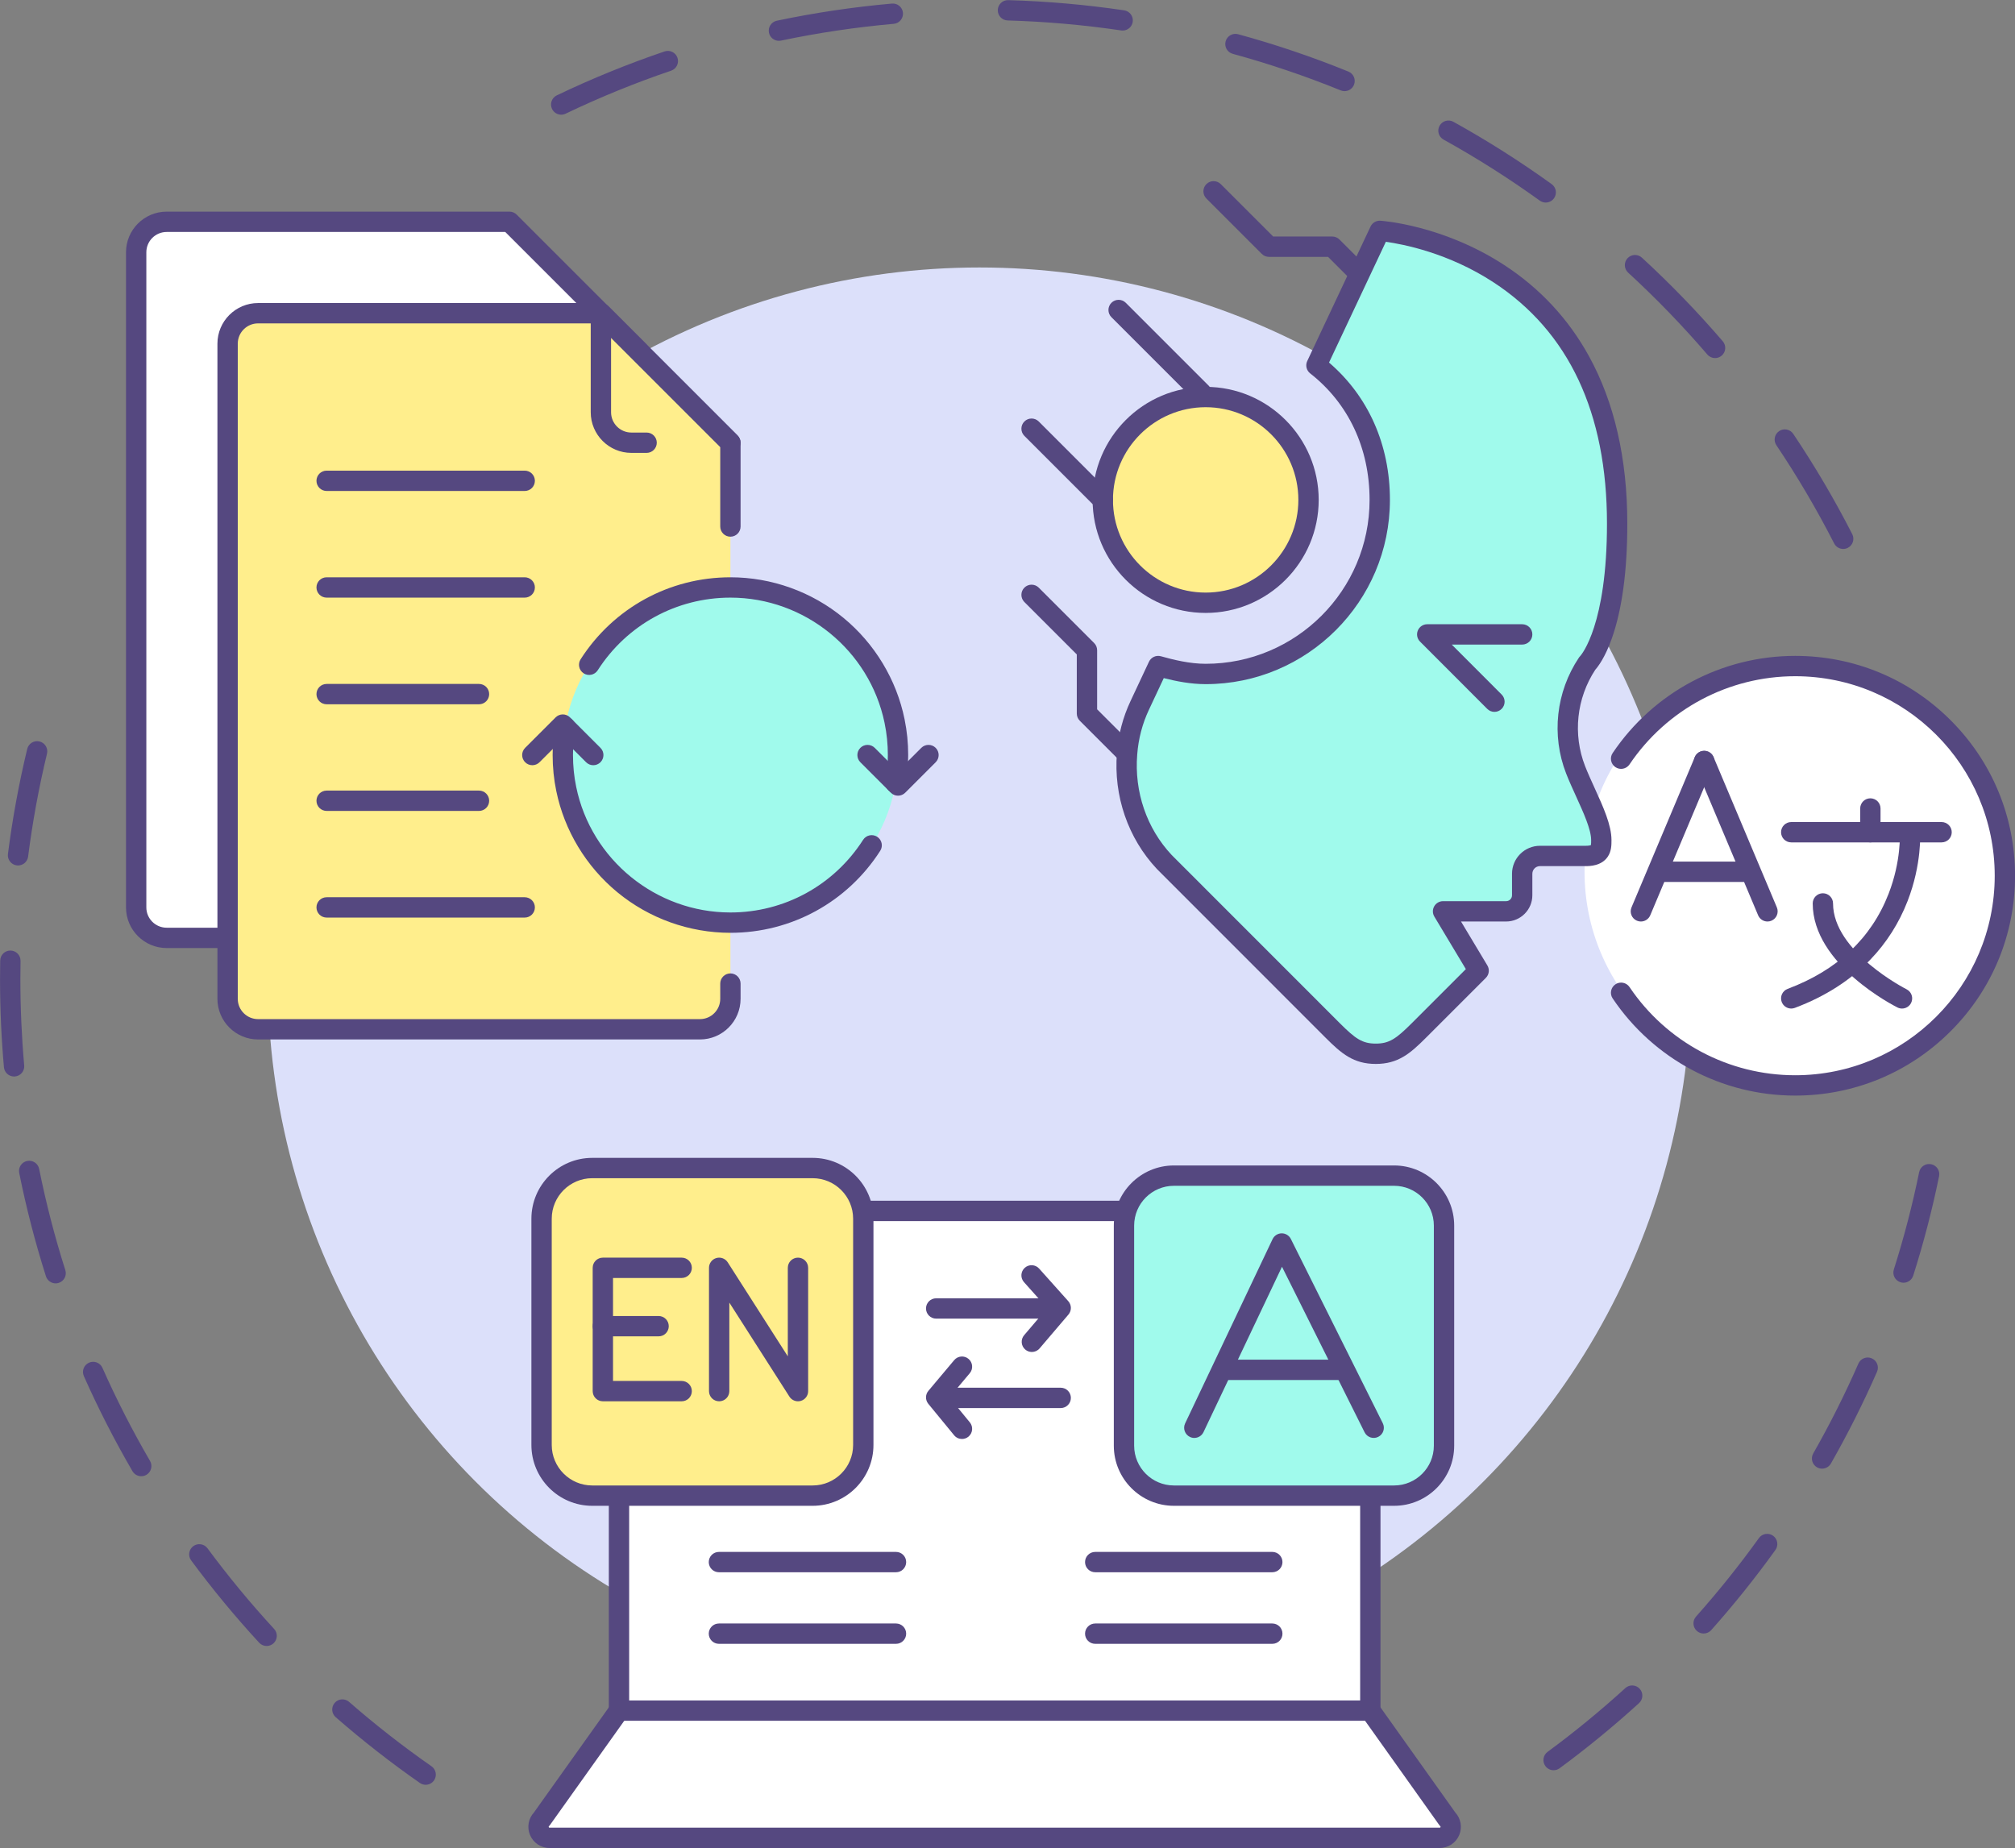
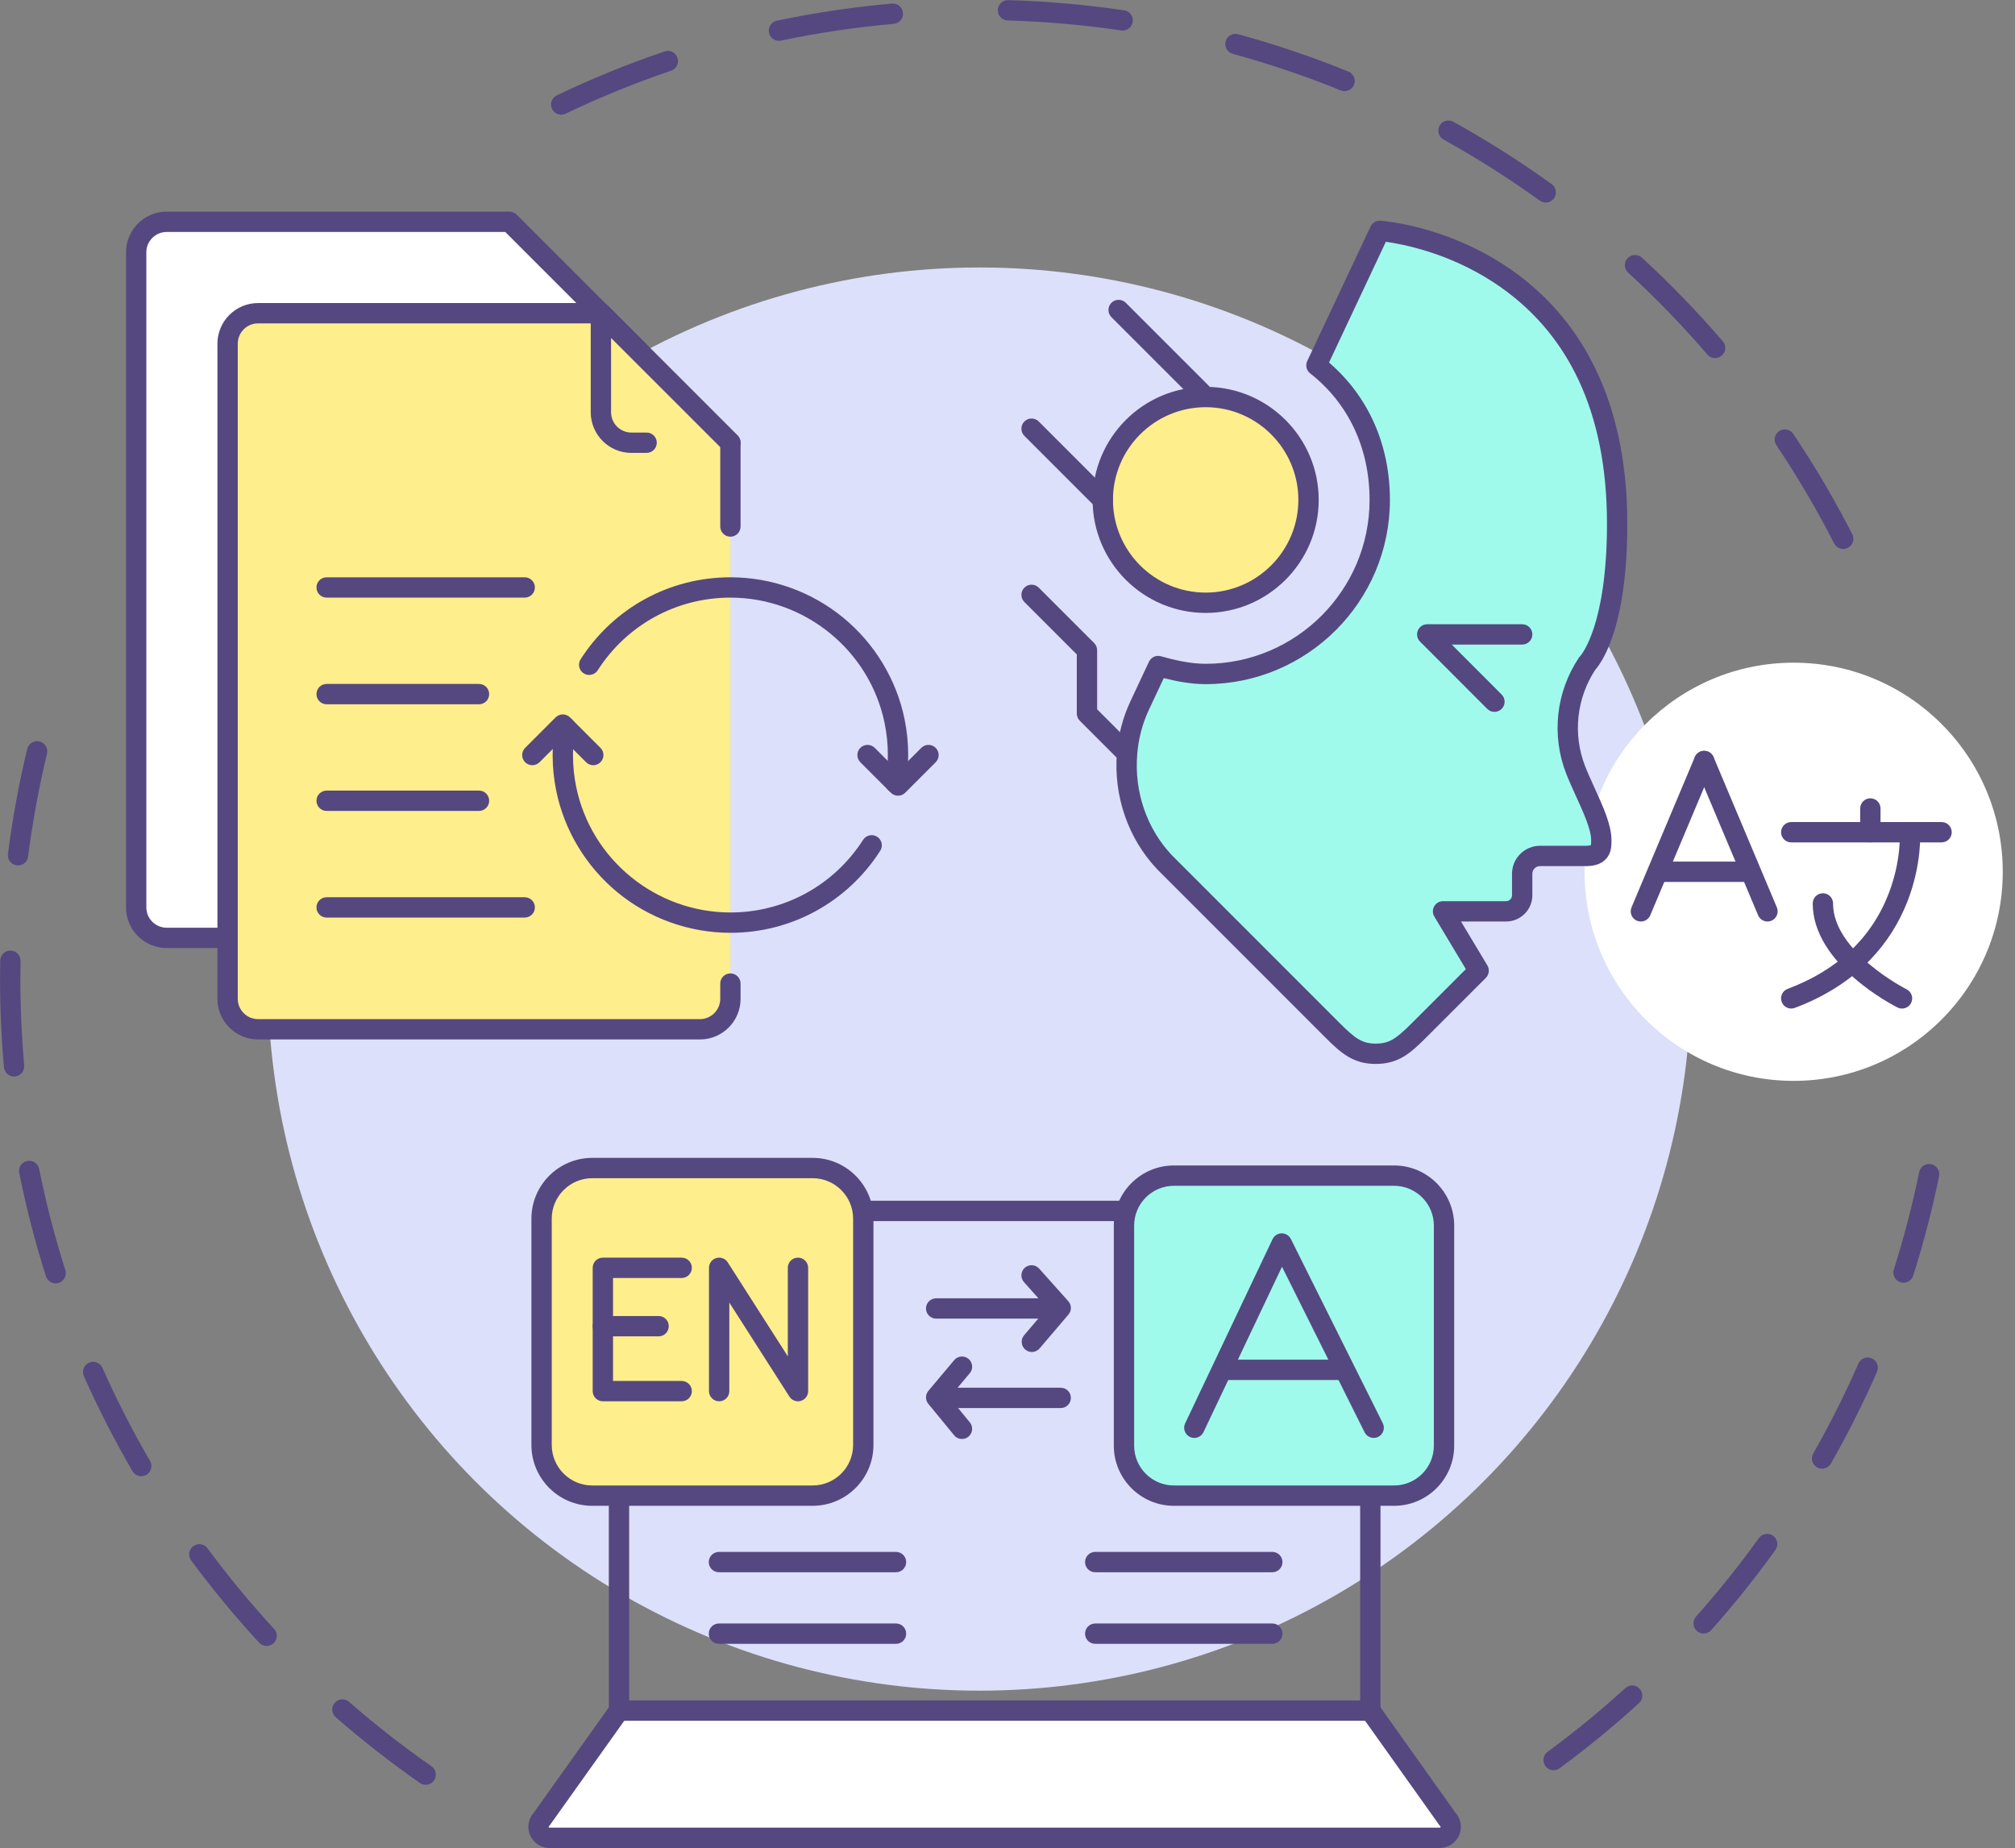
<svg xmlns="http://www.w3.org/2000/svg" height="2264.7" preserveAspectRatio="xMidYMid meet" version="1.0" viewBox="765.4 867.6 2469.1 2264.7" width="2469.1" zoomAndPan="magnify">
  <rect x="765.4" y="867.6" width="2469.1" height="2264.7" fill="#808080" stroke="none" />
  <g>
    <g>
      <g id="change1_15">
        <path d="M1286.993,3054.783c-2.461,0-4.945-0.728-7.117-2.241c-35.652-24.864-70.347-51.977-103.122-80.584 c-5.185-4.525-5.719-12.396-1.193-17.581c4.524-5.186,12.395-5.721,17.581-1.194c32.098,28.017,66.076,54.568,100.99,78.918 c5.645,3.937,7.029,11.704,3.092,17.349C1294.802,3052.922,1290.929,3054.783,1286.993,3054.783z M1092.134,2884.7 c-3.359,0-6.708-1.351-9.165-4.016c-29.482-31.981-57.525-65.924-83.35-100.885c-4.089-5.535-2.916-13.337,2.619-17.426 c5.536-4.09,13.338-2.916,17.426,2.619c25.291,34.238,52.754,67.479,81.628,98.801c4.665,5.06,4.344,12.942-0.716,17.606 C1098.182,2883.609,1095.154,2884.7,1092.134,2884.7z M938.492,2676.662c-4.291,0-8.465-2.218-10.78-6.193 c-21.895-37.604-41.935-76.803-59.564-116.51c-2.793-6.29,0.042-13.652,6.332-16.445c6.289-2.793,13.652,0.042,16.445,6.333 c17.261,38.879,36.884,77.262,58.323,114.083c3.463,5.947,1.449,13.575-4.499,17.038 C942.778,2676.116,940.621,2676.662,938.492,2676.662z M833.568,2440.326c-5.282,0-10.184-3.385-11.871-8.687 c-13.172-41.408-24.191-84.021-32.752-126.655c-1.354-6.748,3.017-13.315,9.764-14.67c6.748-1.352,13.315,3.017,14.669,9.764 c8.381,41.744,19.17,83.466,32.066,124.007c2.086,6.558-1.539,13.565-8.097,15.651 C836.092,2440.136,834.819,2440.326,833.568,2440.326z M782.63,2186.819c-6.382,0-11.819-4.875-12.397-11.354 c-3.183-35.673-4.797-72.021-4.797-108.035c0-7.554,0.071-15.206,0.211-22.743c0.126-6.802,5.68-12.229,12.454-12.229 c0.079,0,0.157,0,0.236,0.002c6.881,0.128,12.354,5.81,12.227,12.69c-0.138,7.384-0.207,14.88-0.207,22.28 c0,35.277,1.582,70.88,4.699,105.82c0.611,6.854-4.449,12.907-11.304,13.519C783.375,2186.802,783,2186.819,782.63,2186.819z M787.508,1928.196c-0.525,0-1.057-0.033-1.591-0.102c-6.827-0.87-11.655-7.109-10.785-13.936 c5.507-43.194,13.455-86.508,23.625-128.737c1.611-6.69,8.342-10.807,15.031-9.197c6.69,1.611,10.808,8.341,9.196,15.032 c-9.957,41.348-17.74,83.759-23.132,126.054C799.051,1923.601,793.688,1928.196,787.508,1928.196z" fill="#554880" />
      </g>
      <g id="change1_16">
        <path d="M2669.114,3036.955c-3.826,0-7.602-1.756-10.044-5.073c-4.08-5.542-2.896-13.342,2.646-17.422 c32.956-24.265,65.017-50.558,95.291-78.149c5.087-4.636,12.968-4.269,17.604,0.816c4.635,5.087,4.27,12.968-0.816,17.604 c-30.913,28.173-63.65,55.021-97.303,79.798C2674.268,3036.166,2671.68,3036.955,2669.114,3036.955z M2852.95,2869.409 c-2.947,0-5.906-1.04-8.281-3.155c-5.14-4.576-5.596-12.452-1.02-17.592c27.24-30.594,53.161-62.958,77.043-96.194 c4.015-5.588,11.8-6.863,17.39-2.849c5.589,4.016,6.864,11.802,2.849,17.39c-24.386,33.938-50.854,66.986-78.67,98.226 C2859.8,2867.999,2856.382,2869.409,2852.95,2869.409z M2998.082,2667.39c-2.092,0-4.213-0.527-6.161-1.638 c-5.978-3.409-8.061-11.019-4.651-16.997c20.299-35.598,38.916-72.647,55.335-110.12c2.762-6.304,10.108-9.173,16.414-6.413 c6.303,2.762,9.174,10.11,6.412,16.414c-16.769,38.271-35.782,76.109-56.513,112.463 C3006.62,2665.131,3002.412,2667.39,2998.082,2667.39z M3097.914,2439.535c-1.249,0-2.519-0.189-3.772-0.587 c-6.559-2.082-10.188-9.086-8.107-15.646c12.38-39.007,22.816-79.137,31.02-119.275c1.379-6.742,7.963-11.086,14.703-9.713 c6.742,1.378,11.091,7.961,9.713,14.703c-8.379,40.995-19.038,81.982-31.682,121.823 C3108.104,2436.146,3103.199,2439.535,3097.914,2439.535z" fill="#554880" />
      </g>
      <g id="change1_17">
        <path d="M3023.993,1540.322c-4.532,0-8.902-2.481-11.106-6.794c-21.092-41.29-44.913-81.778-70.802-120.34 c-3.836-5.713-2.314-13.455,3.399-17.291c5.715-3.836,13.454-2.312,17.291,3.4c26.438,39.38,50.765,80.728,72.305,122.894 c3.131,6.128,0.7,13.634-5.429,16.765C3027.837,1539.883,3025.9,1540.322,3023.993,1540.322z M2866.986,1306.412 c-3.508,0-6.994-1.472-9.458-4.342c-30.236-35.204-62.901-68.976-97.087-100.377c-5.067-4.656-5.402-12.538-0.747-17.606 c4.656-5.068,12.539-5.402,17.606-0.748c34.905,32.063,68.259,66.547,99.132,102.494c4.484,5.221,3.887,13.087-1.334,17.571 C2872.748,1305.423,2869.859,1306.412,2866.986,1306.412z M2659.466,1115.813c-2.524,0-5.072-0.765-7.276-2.354 c-37.688-27.172-77.366-52.342-117.933-74.813c-6.021-3.334-8.197-10.917-4.862-16.938c3.334-6.019,10.914-8.197,16.938-4.862 c41.427,22.947,81.945,48.651,120.432,76.398c5.582,4.024,6.845,11.812,2.82,17.395 C2667.148,1114.017,2663.335,1115.813,2659.466,1115.813z M1453.078,1008.153c-4.646,0-9.104-2.61-11.246-7.08 c-2.974-6.206-0.353-13.648,5.854-16.621c42.772-20.492,87.205-38.601,132.063-53.822c6.519-2.211,13.592,1.279,15.804,7.796 c2.211,6.517-1.279,13.592-7.796,15.804c-43.92,14.903-87.424,32.633-129.304,52.697 C1456.717,1007.759,1454.883,1008.153,1453.078,1008.153z M2412.956,979.3c-1.563,0-3.153-0.296-4.69-0.922 c-43.012-17.5-87.522-32.572-132.298-44.799c-6.639-1.812-10.551-8.664-8.738-15.303s8.665-10.551,15.303-8.737 c45.732,12.488,91.194,27.882,135.125,45.756c6.374,2.593,9.438,9.863,6.846,16.237 C2422.535,976.368,2417.875,979.3,2412.956,979.3z M1719.847,917.629c-5.768,0-10.946-4.028-12.181-9.897 c-1.417-6.734,2.894-13.342,9.628-14.759c46.292-9.74,93.746-16.802,141.042-20.993c6.854-0.597,12.904,4.458,13.512,11.312 c0.607,6.855-4.458,12.904-11.312,13.511c-46.315,4.104-92.782,11.02-138.111,20.556 C1721.561,917.542,1720.697,917.629,1719.847,917.629z M2141.08,905.04c-0.607,0-1.222-0.044-1.841-0.136 c-45.775-6.778-92.575-10.895-139.097-12.237c-6.879-0.198-12.294-5.936-12.096-12.814c0.199-6.879,5.949-12.286,12.815-12.096 c47.5,1.37,95.286,5.574,142.029,12.495c6.808,1.008,11.509,7.344,10.501,14.151C2152.474,900.592,2147.154,905.04,2141.08,905.04 z" fill="#554880" />
      </g>
      <g id="change2_1">
        <circle cx="1965.616" cy="2067.43" fill="#dce0fa" r="872.042" />
      </g>
    </g>
    <g>
      <g>
        <g id="change3_3">
          <path d="M1548.394,1960.924v18.671c0,20.631-16.71,37.341-37.341,37.341h-541.45 c-20.631,0-37.341-16.71-37.341-37.341v-802.84c0-20.631,16.71-37.341,37.341-37.341h420.091l158.701,158.701v102.689V1960.924z" fill="#fff" />
        </g>
        <g id="change1_18">
          <path d="M1511.053,2029.396h-541.45c-27.461,0-49.802-22.341-49.802-49.802v-802.84 c0-27.461,22.341-49.802,49.802-49.802h420.09c3.305,0,6.474,1.313,8.811,3.65l158.701,158.701 c2.336,2.337,3.649,5.506,3.649,8.811v102.688c0,6.882-5.579,12.46-12.46,12.46s-12.46-5.579-12.46-12.46v-97.527 l-151.402-151.402H969.603c-13.72,0-24.881,11.162-24.881,24.881v802.84c0,13.719,11.162,24.881,24.881,24.881h541.45 c13.719,0,24.881-11.162,24.881-24.881v-18.671c0-6.882,5.579-12.46,12.46-12.46s12.46,5.579,12.46,12.46v18.671 C1560.854,2007.055,1538.514,2029.396,1511.053,2029.396z" fill="#554880" />
        </g>
      </g>
      <g>
        <g id="change4_1">
          <path d="M1660.418,2072.948v18.671c0,20.631-16.71,37.341-37.341,37.341h-541.45 c-20.631,0-37.341-16.71-37.341-37.341v-802.84c0-20.631,16.71-37.341,37.341-37.341h420.091l158.701,158.701v102.689V2072.948z" fill="#ffee8c" />
        </g>
        <g id="change1_2">
          <path d="M1623.077,2141.42h-541.45c-27.461,0-49.802-22.341-49.802-49.802v-802.84 c0-27.461,22.341-49.802,49.802-49.802h420.091c3.305,0,6.474,1.313,8.811,3.65l158.701,158.7 c2.336,2.337,3.649,5.506,3.649,8.811v102.689c0,6.882-5.579,12.46-12.46,12.46s-12.46-5.579-12.46-12.46v-97.528 l-151.401-151.401h-414.93c-13.719,0-24.881,11.162-24.881,24.881v802.84c0,13.719,11.162,24.881,24.881,24.881h541.45 c13.719,0,24.881-11.162,24.881-24.881v-18.671c0-6.882,5.579-12.46,12.46-12.46s12.46,5.579,12.46,12.46v18.671 C1672.878,2119.079,1650.538,2141.42,1623.077,2141.42z" fill="#554880" />
        </g>
      </g>
      <g id="change5_1">
-         <circle cx="1660.418" cy="1792.887" fill="#a0faec" r="205.378" />
-       </g>
+         </g>
      <g id="change1_28">
        <path d="M1557.729,1422.598h-18.671c-27.461,0-49.802-22.341-49.802-49.802v-121.359 c0-5.04,3.036-9.583,7.692-11.512c4.657-1.929,10.016-0.863,13.58,2.701l158.701,158.701c4.866,4.866,4.866,12.756,0,17.622 c-4.866,4.865-12.756,4.865-17.622,0l-137.429-137.43v91.277c0,13.719,11.162,24.881,24.881,24.881h18.671 c6.882,0,12.46,5.579,12.46,12.46S1564.611,1422.598,1557.729,1422.598z" fill="#554880" />
      </g>
      <g id="change1_29">
        <path d="M1862.917,1839.797c-0.681,0-1.37-0.056-2.063-0.171c-6.788-1.131-11.374-7.552-10.243-14.34 c1.808-10.846,2.725-21.747,2.725-32.398c0-13.271-1.325-26.362-3.939-38.908c-0.048-0.231-0.09-0.464-0.125-0.698 c-18.475-88.875-97.806-153.312-188.854-153.312c-66.079,0-126.859,33.277-162.587,89.018c-3.713,5.793-11.419,7.48-17.214,3.766 c-5.793-3.713-7.48-11.42-3.766-17.214c40.333-62.924,108.956-100.49,183.567-100.49c50.472,0,99.677,17.659,138.553,49.723 c38.347,31.628,64.922,75.691,74.831,124.073c0.044,0.216,0.083,0.434,0.115,0.651c2.88,14.031,4.339,28.625,4.339,43.391 c0,12.021-1.031,24.299-3.063,36.496C1874.177,1835.478,1868.898,1839.797,1862.917,1839.797z" fill="#554880" />
      </g>
      <g id="change1_30">
        <path d="M1660.418,2010.725c-50.472,0-99.677-17.659-138.553-49.723 c-38.347-31.628-64.922-75.691-74.831-124.073c-2.953-14.174-4.454-29.005-4.454-44.042c0-12.021,1.031-24.3,3.063-36.496 c1.132-6.789,7.554-11.372,14.339-10.243c6.788,1.131,11.374,7.552,10.243,14.34c-1.808,10.846-2.725,21.747-2.725,32.399 c0,13.333,1.325,26.454,3.939,39.001c18.269,89.202,97.742,153.916,188.978,153.916c66.079,0,126.859-33.278,162.587-89.018 c3.713-5.793,11.421-7.48,17.214-3.766c5.794,3.713,7.48,11.421,3.766,17.214 C1803.653,1973.159,1735.029,2010.725,1660.418,2010.725z" fill="#554880" />
      </g>
      <g id="change1_31">
        <path d="M1492.382,1805.348c-3.189,0-6.377-1.216-8.811-3.65l-28.53-28.531l-28.53,28.531 c-4.866,4.866-12.756,4.867-17.622,0c-4.866-4.866-4.866-12.756,0-17.622l37.341-37.342c2.337-2.337,5.506-3.65,8.811-3.65 s6.474,1.313,8.811,3.65l37.341,37.342c4.866,4.866,4.866,12.755,0,17.622C1498.76,1804.131,1495.57,1805.348,1492.382,1805.348z" fill="#554880" />
      </g>
      <g id="change1_32">
        <path d="M1865.796,1842.689c-3.189,0-6.378-1.217-8.811-3.649l-37.341-37.341 c-4.866-4.866-4.866-12.756,0-17.622c4.866-4.865,12.756-4.865,17.622,0l28.53,28.531l28.53-28.531 c4.866-4.865,12.756-4.865,17.622,0c4.866,4.866,4.866,12.756,0,17.622l-37.341,37.341 C1872.174,1841.472,1868.985,1842.689,1865.796,1842.689z" fill="#554880" />
      </g>
      <g id="change1_33">
-         <path d="M1408.364,1469.275h-242.719c-6.882,0-12.46-5.579-12.46-12.46s5.579-12.46,12.46-12.46h242.719 c6.882,0,12.46,5.579,12.46,12.46S1415.246,1469.275,1408.364,1469.275z" fill="#554880" />
-       </g>
+         </g>
      <g id="change1_34">
        <path d="M1408.364,1599.97h-242.719c-6.882,0-12.46-5.579-12.46-12.46s5.579-12.46,12.46-12.46h242.719 c6.882,0,12.46,5.579,12.46,12.46S1415.246,1599.97,1408.364,1599.97z" fill="#554880" />
      </g>
      <g id="change1_35">
        <path d="M1352.352,1730.665h-186.707c-6.882,0-12.46-5.579-12.46-12.46s5.579-12.46,12.46-12.46h186.707 c6.882,0,12.46,5.579,12.46,12.46S1359.233,1730.665,1352.352,1730.665z" fill="#554880" />
      </g>
      <g id="change1_36">
        <path d="M1352.352,1861.36h-186.707c-6.882,0-12.46-5.579-12.46-12.46s5.579-12.46,12.46-12.46h186.707 c6.882,0,12.46,5.579,12.46,12.46S1359.233,1861.36,1352.352,1861.36z" fill="#554880" />
      </g>
      <g id="change1_37">
        <path d="M1408.364,1992.055h-242.719c-6.882,0-12.46-5.579-12.46-12.46s5.579-12.46,12.46-12.46h242.719 c6.882,0,12.46,5.579,12.46,12.46S1415.246,1992.055,1408.364,1992.055z" fill="#554880" />
      </g>
    </g>
    <g>
      <g id="change3_1">
        <circle cx="2963.258" cy="1935.936" fill="#fff" r="256.235" />
      </g>
      <g>
        <g>
          <g id="change4_2">
            <circle cx="2242.762" cy="1480.202" fill="#ffee8c" r="126.054" />
          </g>
          <g id="change1_40">
            <path d="M2242.762,1618.717c-76.377,0-138.514-62.137-138.514-138.514s62.137-138.515,138.514-138.515 s138.514,62.138,138.514,138.515S2319.139,1618.717,2242.762,1618.717z M2242.762,1366.609 c-62.636,0-113.594,50.958-113.594,113.594s50.958,113.593,113.594,113.593s113.594-50.958,113.594-113.593 S2305.397,1366.609,2242.762,1366.609z" fill="#554880" />
          </g>
        </g>
        <g id="change1_19">
-           <path d="M2427.771,1212.241c-3.188,0-6.378-1.217-8.811-3.649l-26.216-26.216h-72.411 c-3.305,0-6.474-1.313-8.811-3.649l-67.875-67.875c-4.866-4.866-4.866-12.756,0-17.622c4.865-4.865,12.756-4.865,17.621,0 l64.226,64.226h72.411c3.305,0,6.474,1.313,8.811,3.649l29.865,29.865c4.866,4.866,4.866,12.756,0,17.622 C2434.148,1211.024,2430.959,1212.241,2427.771,1212.241z" fill="#554880" />
-         </g>
+           </g>
        <g id="change1_20">
          <path d="M2146.476,1803.628c-3.189,0-6.378-1.216-8.811-3.65l-49.16-49.161 c-2.337-2.336-3.649-5.506-3.649-8.811v-72.411l-64.227-64.225c-4.866-4.866-4.866-12.756,0-17.622 c4.865-4.866,12.756-4.867,17.621,0l67.876,67.875c2.337,2.337,3.649,5.506,3.649,8.811v72.411l45.511,45.512 c4.866,4.866,4.866,12.755,0,17.622C2152.854,1802.411,2149.664,1803.628,2146.476,1803.628z" fill="#554880" />
        </g>
        <g id="change1_21">
          <path d="M2116.708,1492.663c-3.188,0-6.378-1.217-8.811-3.649l-87.269-87.269 c-4.866-4.866-4.866-12.756,0-17.622c4.865-4.865,12.756-4.865,17.621,0l87.269,87.269c4.866,4.866,4.866,12.756,0,17.622 C2123.086,1491.446,2119.896,1492.663,2116.708,1492.663z" fill="#554880" />
        </g>
        <g id="change1_22">
          <path d="M2237.913,1361.76c-3.189,0-6.378-1.216-8.811-3.649l-101.812-101.813 c-4.866-4.866-4.866-12.756,0-17.622c4.866-4.866,12.757-4.865,17.621,0l101.812,101.813c4.866,4.866,4.866,12.756,0,17.622 C2244.291,1360.544,2241.102,1361.76,2237.913,1361.76z" fill="#554880" />
        </g>
        <g>
          <g id="change5_2">
            <path d="M2503.984,2130.447l73.305-73.305l-43.634-72.723h77.281c10.86,0,19.684-8.824,19.684-19.684 v-26.374c0-12.024,9.794-21.817,21.817-21.817c0,0,46.058,0,55.755,0c19.393,0,19.393-9.696,19.393-19.393 c0-22.508-19.781-56.336-31.514-86.202c-16.775-43.052-11.539-91.632,14.351-130.417c0,0,36.555-35.198,36.555-171.24 c0-339.376-290.893-358.769-290.893-358.769l-77.572,164.84c49.84,38.98,77.572,96.674,77.572,164.84 c0,117.618-95.704,213.322-213.322,213.322c-19.781,0-39.949-4.557-58.179-9.697l-22.593,48.191 c-8.824,18.714-13.963,38.786-15.514,59.149c-3.879,47.61,11.636,96.674,45.67,132.841l206.341,206.438 c18.811,18.811,30.641,28.508,52.749,28.508S2485.173,2149.258,2503.984,2130.447z" fill="#a0faec" />
          </g>
          <g id="change1_3">
            <path d="M2451.235,2171.414c-27.356,0-42.135-12.732-61.559-32.157l-206.343-206.439 c-0.089-0.088-0.176-0.178-0.262-0.27c-35.452-37.674-53.318-89.574-49.016-142.392c1.693-22.225,7.301-43.594,16.663-63.451 l22.581-48.167c2.589-5.522,8.793-8.359,14.663-6.704c15.241,4.296,35.244,9.229,54.798,9.229 c110.756,0,200.862-90.106,200.862-200.861c0-63.259-25.851-118.314-72.789-155.025c-4.581-3.583-6.074-9.858-3.598-15.121 l77.572-164.84c2.184-4.64,6.98-7.462,12.104-7.127c3.102,0.207,76.82,5.622,151.408,54.104 c43.962,28.575,78.993,66.209,104.12,111.857c31.185,56.652,46.996,125.705,46.996,205.241c0,57.84-6.39,105.21-18.992,140.795 c-8.301,23.437-16.994,34.598-20.201,38.18c-23.042,35.089-27.749,79.184-12.562,118.158c3.377,8.596,7.596,17.861,11.676,26.82 c10.639,23.362,20.688,45.428,20.688,63.905c0,6.001,0,13.469-4.518,20.245c-7.739,11.609-22.49,11.609-27.337,11.609h-55.754 c-5.159,0-9.357,4.197-9.357,9.356v26.375c0,17.725-14.419,32.145-32.144,32.145h-55.273l32.311,53.852 c2.941,4.903,2.169,11.178-1.874,15.222l-73.305,73.305c0,0,0,0,0,0C2493.37,2158.682,2478.591,2171.414,2451.235,2171.414z M2201.095,1915.336l206.205,206.302c18.953,18.953,27.487,24.855,43.936,24.855c16.447,0,24.984-5.905,43.938-24.858 l66.425-66.426l-38.628-64.381c-2.31-3.849-2.37-8.644-0.158-12.55c2.212-3.907,6.354-6.321,10.843-6.321h77.281 c3.982,0,7.224-3.24,7.224-7.224v-26.375c0-18.9,15.377-34.277,34.277-34.277h55.754c3.967,0,5.886-0.516,6.641-0.799 c0.292-1.338,0.292-4.176,0.292-6.134c0-13.07-9.377-33.663-18.446-53.577c-4.215-9.256-8.573-18.826-12.204-28.069 c-18.268-46.881-12.437-99.912,15.585-141.891c0.562-0.843,0.903-1.315,1.627-1.974c1.777-1.983,32.832-38.605,32.832-162.348 c0-135.805-46.733-235.27-138.9-295.63c-55.276-36.201-111.371-46.892-132.062-49.752l-69.636,147.975 c48.21,41.381,74.624,100.755,74.624,168.319c0,124.497-101.285,225.782-225.782,225.782c-18.269,0-36.247-3.546-51.333-7.405 l-18.156,38.728c-8.074,17.125-12.905,35.556-14.372,54.807C2155.169,1837.919,2170.551,1882.798,2201.095,1915.336z M2503.984,2130.447h0.01H2503.984z" fill="#554880" />
          </g>
        </g>
        <g id="change1_23">
          <path d="M2596.632,1739.972c-3.191,0-6.383-1.218-8.816-3.655l-82.369-82.471 c-3.561-3.564-4.624-8.923-2.694-13.577s6.473-7.688,11.511-7.688h116.357c6.882,0,12.46,5.579,12.46,12.46 s-5.578,12.46-12.46,12.46h-86.302l61.13,61.204c4.863,4.869,4.858,12.759-0.011,17.622 C2603.005,1738.758,2599.818,1739.972,2596.632,1739.972z" fill="#554880" />
        </g>
      </g>
      <g id="change1_4">
-         <path d="M2965.147,2210.2c-89.789,0-173.397-44.501-223.652-119.04c-3.848-5.706-2.341-13.45,3.365-17.297 c5.707-3.847,13.451-2.339,17.298,3.366c45.615,67.658,121.499,108.051,202.989,108.051 c134.815,0,244.497-109.681,244.497-244.496c0-134.815-109.682-244.495-244.497-244.495c-81.49,0-157.374,40.393-202.989,108.051 c-3.847,5.704-11.589,7.214-17.298,3.366c-5.706-3.847-7.213-11.591-3.365-17.297c50.255-74.539,133.863-119.04,223.652-119.04 c71.984,0,139.647,28.019,190.522,78.894c50.876,50.875,78.895,118.538,78.895,190.522c0,71.985-28.019,139.647-78.895,190.523 C3104.795,2182.182,3037.132,2210.2,2965.147,2210.2z" fill="#554880" />
-       </g>
+         </g>
      <g id="change1_5">
        <path d="M2776.061,1996.882c-1.612,0-3.25-0.315-4.829-0.98c-6.343-2.67-9.319-9.977-6.649-16.319 l77.572-184.233c2.671-6.341,9.979-9.318,16.319-6.648c6.343,2.67,9.319,9.977,6.649,16.319l-77.572,184.233 C2785.545,1994.016,2780.924,1996.882,2776.061,1996.882z" fill="#554880" />
      </g>
      <g id="change1_6">
        <path d="M2931.216,1996.882c-4.863,0-9.484-2.865-11.49-7.628l-77.571-184.233 c-2.67-6.343,0.307-13.649,6.649-16.319c6.344-2.672,13.648,0.307,16.319,6.648l77.571,184.233 c2.67,6.343-0.307,13.649-6.649,16.319C2934.466,1996.567,2932.827,1996.882,2931.216,1996.882z" fill="#554880" />
      </g>
      <g id="change1_7">
        <path d="M2902.121,1948.396h-96.965c-6.882,0-12.46-5.579-12.46-12.46s5.578-12.46,12.46-12.46h96.965 c6.882,0,12.46,5.579,12.46,12.46S2909.003,1948.396,2902.121,1948.396z" fill="#554880" />
      </g>
      <g id="change1_8">
        <path d="M3144.532,1899.914H2960.3c-6.882,0-12.46-5.579-12.46-12.46s5.578-12.46,12.46-12.46h184.232 c6.882,0,12.46,5.579,12.46,12.46S3151.414,1899.914,3144.532,1899.914z" fill="#554880" />
      </g>
      <g id="change1_9">
        <path d="M3057.265,1899.914c-6.882,0-12.46-5.579-12.46-12.46v-29.089c0-6.882,5.578-12.46,12.46-12.46 s12.46,5.579,12.46,12.46v29.089C3069.725,1894.335,3064.146,1899.914,3057.265,1899.914z" fill="#554880" />
      </g>
      <g id="change1_10">
        <path d="M2960.302,2103.543c-5.046,0-9.793-3.086-11.669-8.089c-2.416-6.443,0.849-13.625,7.292-16.042 c60.878-22.83,102.484-62.019,123.663-116.479c15.782-40.583,13.748-74.314,13.726-74.651 c-0.458-6.866,4.737-12.804,11.604-13.261c6.843-0.465,12.804,4.737,13.262,11.604c0.106,1.597,2.404,39.65-15.364,85.34 c-10.449,26.87-25.704,50.883-45.342,71.375c-24.425,25.487-55.647,45.475-92.798,59.406 C2963.234,2103.286,2961.755,2103.543,2960.302,2103.543z" fill="#554880" />
      </g>
      <g id="change1_11">
        <path d="M3096.037,2103.542c-1.871,0-3.771-0.424-5.56-1.318c-4.24-2.12-103.853-52.786-103.853-127.502 c0-6.882,5.578-12.46,12.46-12.46s12.46,5.579,12.46,12.46c0,59.315,89.185,104.765,90.086,105.217 c6.147,3.085,8.636,10.57,5.556,16.719C3105.001,2101.019,3100.604,2103.542,3096.037,2103.542z" fill="#554880" />
      </g>
    </g>
    <g>
      <g>
        <g>
          <g id="change3_2">
            <path d="M2444.542,2963.906l94.503,132.82c8.547,8.537,2.562,23.061-9.515,23.061H1438.776 c-11.953,0-18.052-14.524-9.515-23.061l94.627-132.82H2444.542z" fill="#fff" />
          </g>
          <g id="change1_13">
            <path d="M2529.53,3132.247H1438.776c-10.52,0-19.924-6.294-23.959-16.034 c-3.878-9.364-1.981-19.997,4.803-27.429l94.12-132.108c3.994-5.604,11.773-6.912,17.378-2.918 c5.605,3.993,6.911,11.773,2.918,17.379l-94.627,132.82c-0.401,0.562-0.849,1.092-1.338,1.581 c-0.233,0.232-0.497,0.496-0.231,1.138c0.27,0.651,0.654,0.651,0.935,0.651H2529.53c0.336,0,0.716,0,0.972-0.618 c0.265-0.64-0.027-0.932-0.263-1.166c-0.492-0.492-0.943-1.025-1.347-1.593l-94.503-132.82 c-3.99-5.607-2.679-13.387,2.929-17.376c5.605-3.99,13.387-2.678,17.376,2.929l93.992,132.102 c6.805,7.446,8.718,18.089,4.842,27.454C2549.504,3125.964,2540.084,3132.247,2529.53,3132.247z" fill="#554880" />
          </g>
        </g>
        <g>
          <g id="change3_4">
-             <path d="M2444.542,2411.555v552.356h-920.654v-552.356c0-33.06,26.837-60.02,59.907-60.02h800.717 C2417.705,2351.536,2444.542,2378.496,2444.542,2411.555z" fill="#fff" />
-           </g>
+             </g>
          <g id="change1_44">
            <path d="M2444.542,2976.371h-920.654c-6.882,0-12.46-5.578-12.46-12.46v-552.356 c0-39.965,32.463-72.48,72.367-72.48h800.717c39.972,0,72.49,32.515,72.49,72.48v552.356 C2457.002,2970.793,2451.424,2976.371,2444.542,2976.371z M1536.349,2951.451h895.733v-539.896 c0-26.224-21.34-47.559-47.57-47.559h-800.717c-26.162,0-47.446,21.335-47.446,47.559V2951.451z" fill="#554880" />
          </g>
        </g>
      </g>
      <g id="change1_24">
        <path d="M1863.333,2794.335h-216.987c-6.882,0-12.46-5.578-12.46-12.46s5.579-12.46,12.46-12.46h216.987 c6.882,0,12.46,5.578,12.46,12.46S1870.215,2794.335,1863.333,2794.335z" fill="#554880" />
      </g>
      <g id="change1_25">
        <path d="M1863.333,2882.052h-216.987c-6.882,0-12.46-5.578-12.46-12.46s5.579-12.46,12.46-12.46h216.987 c6.882,0,12.46,5.578,12.46,12.46S1870.215,2882.052,1863.333,2882.052z" fill="#554880" />
      </g>
      <g id="change1_26">
        <path d="M2324.426,2794.335h-216.987c-6.882,0-12.46-5.578-12.46-12.46s5.578-12.46,12.46-12.46h216.987 c6.882,0,12.46,5.578,12.46,12.46S2331.308,2794.335,2324.426,2794.335z" fill="#554880" />
      </g>
      <g id="change1_27">
        <path d="M2324.426,2882.052h-216.987c-6.882,0-12.46-5.578-12.46-12.46s5.578-12.46,12.46-12.46h216.987 c6.882,0,12.46,5.578,12.46,12.46S2331.308,2882.052,2324.426,2882.052z" fill="#554880" />
      </g>
      <g>
        <g>
          <g>
            <g id="change4_3">
              <path d="M1761.152,2700.452H1491.11c-34.29,0-62.088-27.798-62.088-62.088v-277.288 c0-34.29,27.798-62.088,62.088-62.088h270.041c34.29,0,62.088,27.798,62.088,62.088v277.288 C1823.24,2672.655,1795.442,2700.452,1761.152,2700.452z" fill="#ffee8c" />
            </g>
            <g id="change1_41">
              <path d="M1761.152,2712.913H1491.11c-41.106,0-74.549-33.442-74.549-74.549v-277.288 c0-41.106,33.442-74.549,74.549-74.549h270.042c41.106,0,74.549,33.442,74.549,74.549v277.288 C1835.701,2679.47,1802.258,2712.913,1761.152,2712.913z M1491.11,2311.448c-27.365,0-49.628,22.263-49.628,49.628v277.288 c0,27.365,22.263,49.628,49.628,49.628h270.042c27.365,0,49.628-22.263,49.628-49.628v-277.288 c0-27.365-22.263-49.628-49.628-49.628H1491.11z" fill="#554880" />
            </g>
          </g>
          <g id="change1_14">
            <path d="M1743.209,2584.836c-4.173,0-8.168-2.103-10.5-5.751l-73.619-115.191v108.481 c0,6.882-5.579,12.46-12.46,12.46s-12.46-5.579-12.46-12.46v-151.116c0-5.536,3.652-10.407,8.965-11.96 c5.316-1.552,11.014,0.586,13.995,5.25l73.619,115.191v-108.481c0-6.882,5.579-12.46,12.46-12.46s12.46,5.579,12.46,12.46 v151.116c0,5.536-3.652,10.407-8.965,11.96C1745.547,2584.673,1744.371,2584.836,1743.209,2584.836z" fill="#554880" />
          </g>
          <g fill="#554880" id="change1_43">
            <path d="M1600.702,2584.835h-96.579c-6.882,0-12.46-5.579-12.46-12.46v-151.116 c0-6.882,5.579-12.46,12.46-12.46h96.579c6.882,0,12.46,5.579,12.46,12.46s-5.579,12.46-12.46,12.46h-84.118v126.195h84.118 c6.882,0,12.46,5.579,12.46,12.46S1607.584,2584.835,1600.702,2584.835z" />
            <path d="M1572.418,2505.247h-68.295c-6.882,0-12.46-5.579-12.46-12.46s5.579-12.46,12.46-12.46h68.295 c6.882,0,12.46,5.579,12.46,12.46S1579.3,2505.247,1572.418,2505.247z" />
          </g>
        </g>
        <g>
          <g>
            <g id="change5_3">
              <path d="M2473.639,2700.452h-269.752c-33.802,0-61.204-27.402-61.204-61.204v-269.752 c0-33.802,27.402-61.205,61.204-61.205h269.752c33.802,0,61.204,27.402,61.204,61.205v269.752 C2534.843,2673.05,2507.441,2700.452,2473.639,2700.452z" fill="#a0faec" />
            </g>
            <g id="change1_12">
              <path d="M2473.639,2712.913h-269.752c-40.619,0-73.664-33.046-73.664-73.665v-269.752 c0-40.619,33.045-73.665,73.664-73.665h269.752c40.619,0,73.664,33.046,73.664,73.665v269.752 C2547.303,2679.867,2514.258,2712.913,2473.639,2712.913z M2203.887,2320.752c-26.877,0-48.744,21.867-48.744,48.744v269.752 c0,26.877,21.867,48.744,48.744,48.744h269.752c26.877,0,48.744-21.866,48.744-48.744v-269.752 c0-26.877-21.867-48.744-48.744-48.744H2203.887z" fill="#554880" />
            </g>
          </g>
          <g id="change1_38">
            <path d="M2228.855,2629.735c-1.79,0-3.608-0.388-5.333-1.206c-6.218-2.951-8.866-10.382-5.915-16.6 l107.153-225.799c2.044-4.307,6.366-7.071,11.135-7.118c0.041,0,0.082,0,0.123,0c4.72,0,9.039,2.668,11.149,6.898 l112.645,225.799c3.071,6.158,0.57,13.641-5.588,16.712c-6.158,3.071-13.64,0.57-16.713-5.587l-101.214-202.888l-96.177,202.667 C2237.989,2627.106,2233.518,2629.735,2228.855,2629.735z" fill="#554880" />
          </g>
          <g id="change1_39">
            <path d="M2411.745,2558.751h-147.758c-6.882,0-12.46-5.579-12.46-12.46s5.578-12.46,12.46-12.46h147.758 c6.882,0,12.46,5.579,12.46,12.46S2418.627,2558.751,2411.745,2558.751z" fill="#554880" />
          </g>
        </g>
        <g fill="#554880" id="change1_1">
          <path d="M2065.151,2593.127h-148.243c-6.882,0-12.46-5.579-12.46-12.46s5.579-12.46,12.46-12.46h148.243 c6.882,0,12.46,5.579,12.46,12.46S2072.033,2593.127,2065.151,2593.127z" />
          <path d="M1944.18,2631.02c-3.602,0-7.174-1.553-9.638-4.554l-31.625-38.521 c-3.808-4.637-3.769-11.33,0.091-15.923l31.625-37.634c4.427-5.269,12.288-5.95,17.556-1.523 c5.269,4.427,5.951,12.288,1.523,17.556l-24.967,29.711l25.058,30.521c4.367,5.319,3.595,13.17-1.724,17.537 C1949.761,2630.093,1946.961,2631.019,1944.18,2631.02z" />
        </g>
        <g fill="#554880" id="change1_42">
          <path d="M2060.79,2483.537h-148.243c-6.882,0-12.46-5.579-12.46-12.46s5.579-12.46,12.46-12.46h148.243 c6.882,0,12.46,5.579,12.46,12.46S2067.672,2483.537,2060.79,2483.537z" />
          <path d="M2029.797,2524.403c-2.857,0-5.729-0.977-8.074-2.975c-5.239-4.463-5.868-12.327-1.405-17.566 l28.296-33.215l-28.462-31.828c-4.588-5.13-4.147-13.007,0.982-17.594c5.129-4.587,13.006-4.148,17.594,0.982l35.712,39.935 c4.153,4.645,4.237,11.644,0.197,16.387l-35.349,41.494C2036.823,2522.916,2033.321,2524.403,2029.797,2524.403z" />
        </g>
      </g>
    </g>
  </g>
</svg>